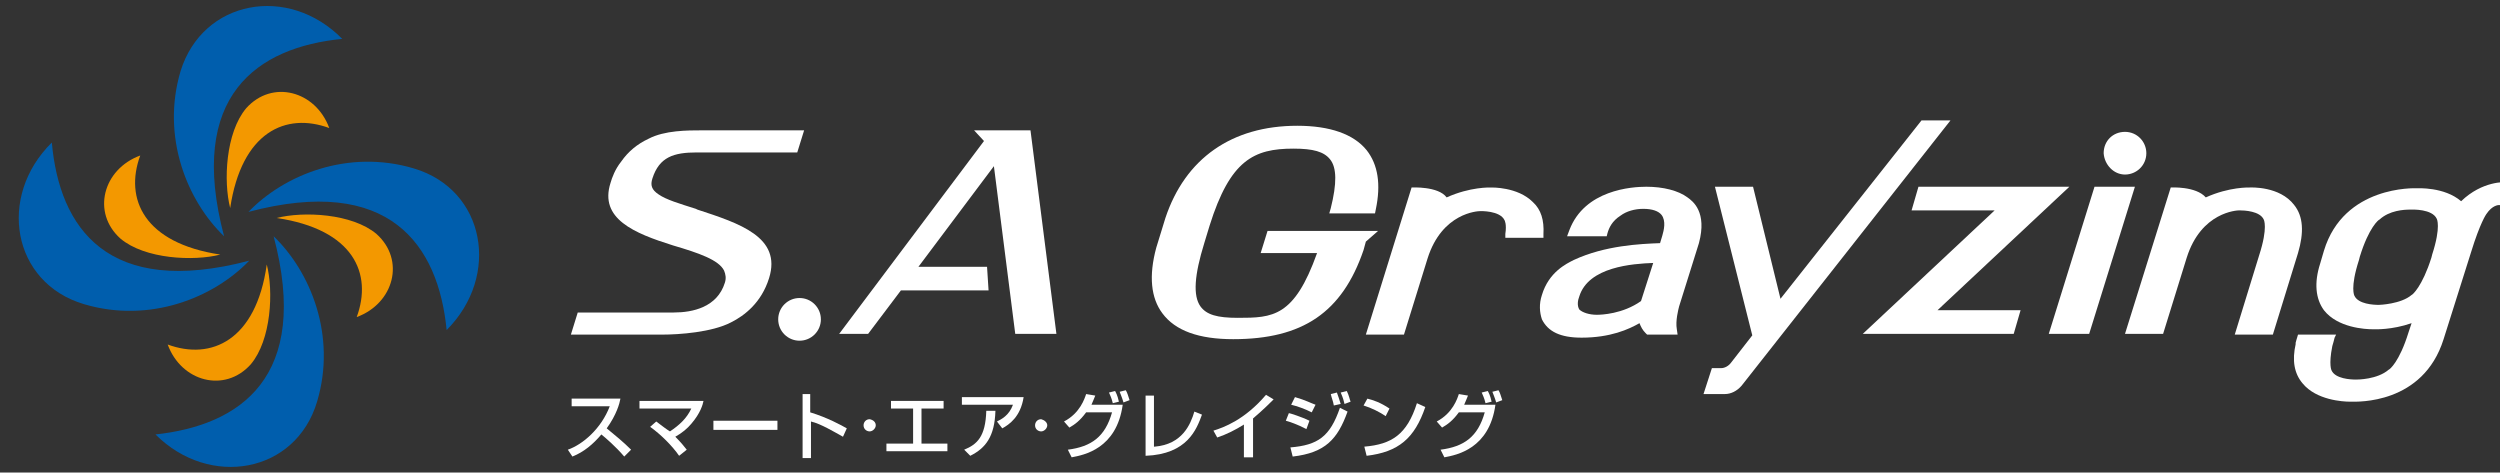
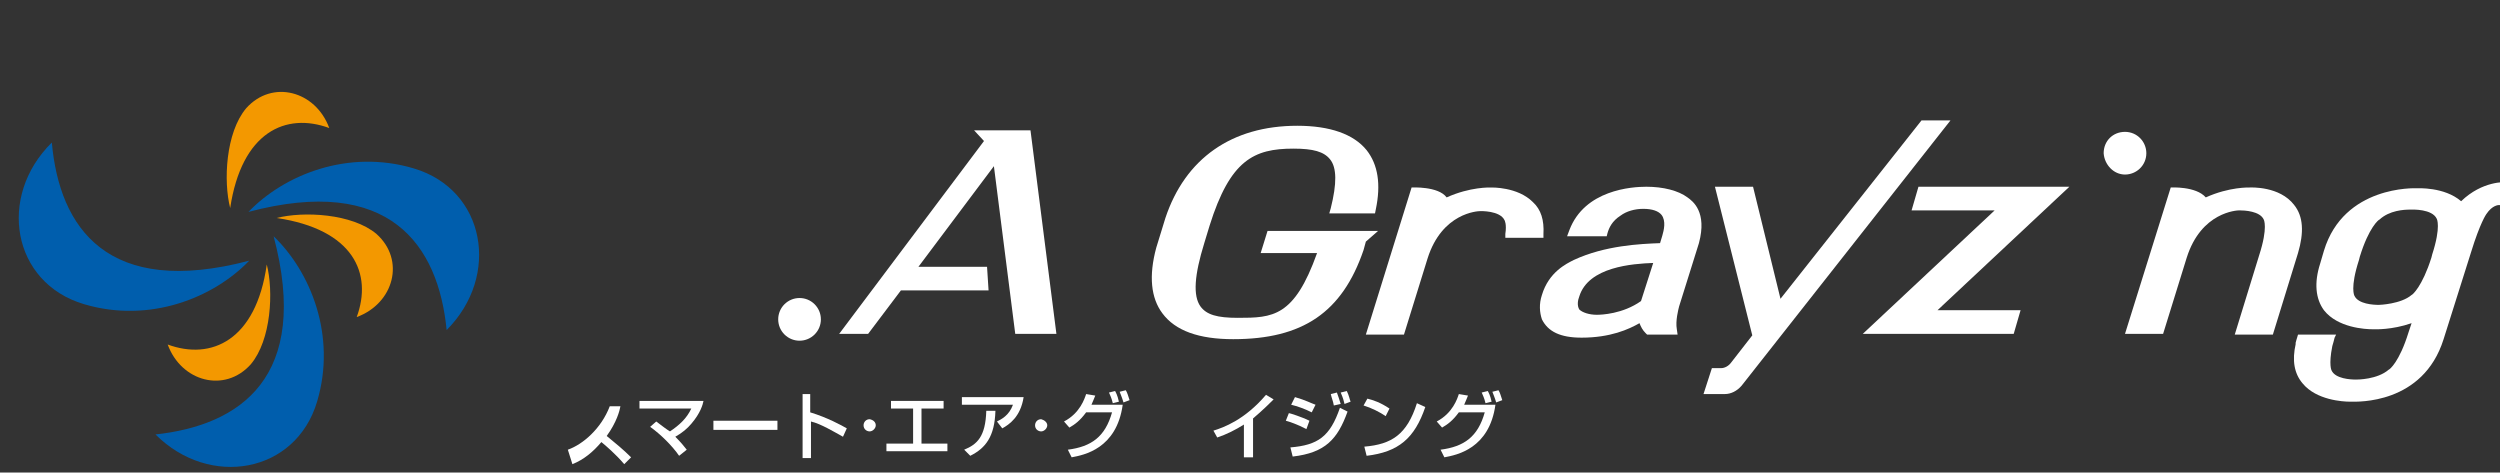
<svg xmlns="http://www.w3.org/2000/svg" version="1.1" id="レイヤー_1" x="0px" y="0px" viewBox="0 0 328 62" style="enable-background:new 0 0 328 62;" xml:space="preserve">
  <rect x="0" y="0" width="328" height="62" fill="#333333" stroke="none" />
  <style type="text/css">
	.st0{fill:#005EAD;}
	.st1{fill:#F39800;}
	.st2{fill:#FFFFFF;}
</style>
  <g>
    <g>
      <g>
-         <path class="st0" d="M29.4,31c-4.8-4.6-8.3-13-5.7-21.7C26.6,0,37.8-2.1,44.9,5.1C33.8,6.2,24.5,12.5,29.4,31z" />
        <path class="st1" d="M30.2,27.3c-0.9-3.5-0.6-9.9,2.1-13.1c3.4-3.8,9.1-2.3,10.9,2.6C37.5,14.7,31.7,17.3,30.2,27.3z" />
      </g>
      <g>
        <path class="st0" d="M35.9,31c4.8,4.6,8.3,13,5.7,21.7c-2.8,9.4-14.1,11.4-21.2,4.3C31.5,55.8,40.8,49.5,35.9,31z" />
        <path class="st1" d="M35,34.7c0.9,3.5,0.6,9.9-2.1,13.1c-3.4,3.8-9.1,2.3-10.9-2.6C27.7,47.3,33.6,44.7,35,34.7z" />
      </g>
      <g>
        <path class="st0" d="M32.7,34.2c-4.6,4.8-13,8.3-21.7,5.7C1.6,37.1-0.4,25.8,6.8,18.7C7.8,29.9,14.1,39.1,32.7,34.2z" />
-         <path class="st1" d="M28.9,33.4c-3.5,0.9-9.9,0.6-13.1-2.1c-3.8-3.4-2.3-9.1,2.6-10.9C16.3,26.1,18.9,31.9,28.9,33.4z" />
      </g>
      <g>
        <path class="st0" d="M32.6,27.8c4.6-4.8,13-8.3,21.7-5.7c9.4,2.8,11.4,14.1,4.3,21.2C57.5,32.1,51.1,22.9,32.6,27.8z" />
        <path class="st1" d="M36.3,28.6c3.5-0.9,9.9-0.6,13.1,2.1c3.8,3.4,2.3,9.1-2.6,10.9C48.9,35.9,46.4,30.1,36.3,28.6z" />
      </g>
    </g>
    <g>
      <path class="st2" d="M166.3,30.3l-0.9,2.9h7.4c-3,8.4-5.8,8.5-10.4,8.5c-2.7,0-4.1-0.4-4.9-1.5c-1-1.4-0.8-4.1,0.5-8.3l0.7-2.3    c2.7-8.6,5.8-10.1,11-10.1c2.6,0,4,0.4,4.8,1.4c0.9,1.1,0.9,3.2,0.1,6.4l-0.2,0.7h6l0.1-0.5c0.7-3.3,0.3-5.9-1.2-7.8    c-1.7-2.1-4.8-3.2-9.1-3.2c-8.6,0-14.7,4.3-17.3,12.1l-1.2,3.9h0c-1,3.7-0.7,6.6,0.8,8.6c1.7,2.3,4.8,3.4,9.3,3.4    c9.1,0,14.3-3.5,17.1-11.7l0.3-1.1l1.6-1.4H166.3z" />
      <polygon class="st2" points="127.8,17.1 129.1,18.5 110.1,43.8 113.9,43.8 118.2,38.1 129.7,38.1 129.5,35 120.5,35 130.4,21.8     133.2,43.8 138.6,43.8 135.2,17.1   " />
-       <path class="st2" d="M92.1,17.1c-1.9,0-4.9,0-7,1.1c-1.5,0.7-2.7,1.7-3.6,3c-0.8,1-1.2,2.1-1.4,2.8c-1.5,4.7,3.1,6.6,8.2,8.2    c3.4,1,6,1.9,6.7,3.3c0.2,0.5,0.3,1,0.1,1.6c-1,3.2-4.2,3.9-6.7,3.9H75.8l-0.9,2.9h12c2.2,0,6.5-0.3,9-1.6c1.8-0.9,4-2.6,5-5.8    c1.7-5.4-3.9-7.2-9.4-9l-0.2-0.1c-2.2-0.7-3.9-1.2-4.9-1.9c-0.9-0.6-1.1-1.2-0.8-2.1c0.9-2.8,2.8-3.4,5.8-3.4h13.2l0.9-2.9    L92.1,17.1z" />
      <path class="st2" d="M278.8,43.8h5l3.1-10c1.9-6,6.6-6.2,6.9-6.2c0.7,0,2.7,0.1,3.2,1.2c0,0,0.6,1-0.6,4.7l-3.2,10.4h5l3.3-10.7    c0.8-2.7,0.7-4.8-0.5-6.3c-1.9-2.5-5.7-2.3-5.8-2.3c-0.1,0-2.7-0.1-5.8,1.3c-1.3-1.5-4.6-1.3-4.6-1.3L278.8,43.8z" />
      <path class="st2" d="M255.9,15.8h-3.8l-18.5,23.4L230,24.5h-5l4.9,19.5l-2.8,3.6c-0.3,0.4-0.8,0.7-1.3,0.7h-1.2l-1.1,3.4h2.8    c0.8,0,1.6-0.4,2.2-1.1L255.9,15.8z" />
      <path class="st2" d="M221.4,25.9c-1.2-0.9-3.2-1.4-5.4-1.4c-1.9,0-8.1,0.4-10.1,5.7l-0.3,0.8h5.2l0.1-0.4c0.2-0.7,0.6-1.6,1.7-2.3    c0.8-0.6,1.9-0.9,3-0.9c1.2,0,2,0.3,2.4,0.8c0.6,0.8,0.3,2,0.1,2.7l-0.3,1c-2.6,0.1-7.2,0.3-11.3,2.2c-1,0.5-3.3,1.6-4.2,4.6    c-0.4,1.2-0.3,2.3,0,3.2c0.8,1.6,2.4,2.4,5.2,2.4c3.8,0,6.2-1.1,7.6-1.9c0.2,0.5,0.4,0.9,0.8,1.3l0.2,0.2h4l-0.1-0.7    c-0.2-1.1,0.2-2.6,0.3-3l2.6-8.3C224,27.8,222.1,26.4,221.4,25.9z M216.9,34.5l-1.6,5c-2.4,1.7-5.2,1.8-5.8,1.8    c-1,0-1.9-0.3-2.3-0.7c-0.3-0.5-0.2-1.2,0-1.7C208.4,35,214.2,34.6,216.9,34.5z" />
      <path class="st2" d="M301.2,45.1c-0.5,2.2-0.2,3.9,0.9,5.2c1.8,2.2,5.3,2.4,6.2,2.4c0.1,0,0.2,0,0.2,0c0.7,0,9.4,0.4,12.1-8.2    l3.6-11.4c1.2-3.9,2-5,2-5c0.8-1.2,1.6-1.2,1.7-1.2l0.5,0.1l1-3l-0.7-0.1c0,0-3-0.2-5.8,2.5c-2.2-1.9-5.7-1.7-5.9-1.7    c-0.1,0-9.5-0.4-12.1,8.2l-0.5,1.7c-0.8,2.5-0.6,4.6,0.5,6.1c1.8,2.3,5.4,2.5,6.4,2.5c0.2,0,0.2,0,0.3,0c0,0,2.2,0.1,4.8-0.8    l-0.4,1.2c-1.2,3.9-2.5,4.9-2.6,4.9c-1.5,1.3-4.1,1.3-4.3,1.3c-0.7,0-2.7-0.1-3.2-1.2c0,0-0.4-0.7,0.1-3.2    c0.1-0.3,0.2-0.7,0.3-1.1l0.2-0.4l-5,0C301.4,44.3,301.1,45.1,301.2,45.1z M319,33.8c-1.2,3.8-2.5,4.9-2.6,4.9    c-1.4,1.2-4.2,1.3-4.3,1.3c-0.7,0-2.7-0.1-3.2-1.2c0,0-0.6-1,0.6-4.7l0.1-0.4c1.2-3.9,2.5-4.9,2.6-4.9c1.3-1.2,3.2-1.3,4-1.3    c0.2,0,0.3,0,0.3,0c0,0,2.6-0.1,3.2,1.2c0,0,0.6,1-0.6,4.7L319,33.8z" />
      <path class="st2" d="M197.5,31.2h5l0-0.5c0.1-1.8-0.3-3.2-1.4-4.2c-2-2-5.4-1.9-5.5-1.9c-0.1,0-2.7-0.1-5.8,1.3    c-1.1-1.5-4.6-1.3-4.6-1.3l-6,19.3h5l3.1-10c1.9-6,6.6-6.2,6.9-6.2c0,0,2.6-0.1,3.2,1.2c0,0,0.3,0.5,0.1,1.8L197.5,31.2z" />
      <g>
-         <polygon class="st2" points="274.8,24.5 268.8,43.8 274.1,43.8 280.1,24.5    " />
        <path class="st2" d="M278.8,22.9c1.5,0,2.8-1.2,2.8-2.8c0-1.5-1.2-2.8-2.8-2.8s-2.8,1.2-2.8,2.8     C276.1,21.6,277.3,22.9,278.8,22.9z" />
      </g>
      <circle class="st2" cx="104.9" cy="41.9" r="2.8" />
      <polygon class="st2" points="264.2,43.8 265.1,40.7 254.2,40.7 271.5,24.5 251.7,24.5 250.8,27.6 261.7,27.6 244.4,43.8   " />
    </g>
    <g>
-       <path class="st2" d="M74.5,59c2-0.7,4.4-2.8,5.5-5.7H75v-1h6.4c-0.1,0.6-0.5,2.1-1.8,3.9c1.1,0.9,2.2,1.8,3.2,2.8l-0.9,0.9    c-1.1-1.3-2.5-2.5-3-2.9c-1.1,1.3-2.3,2.3-3.8,2.9L74.5,59z" />
+       <path class="st2" d="M74.5,59c2-0.7,4.4-2.8,5.5-5.7H75h6.4c-0.1,0.6-0.5,2.1-1.8,3.9c1.1,0.9,2.2,1.8,3.2,2.8l-0.9,0.9    c-1.1-1.3-2.5-2.5-3-2.9c-1.1,1.3-2.3,2.3-3.8,2.9L74.5,59z" />
      <path class="st2" d="M89.1,59.8c-0.9-1.3-2.4-2.8-3.8-3.8l0.8-0.7c0.8,0.6,1.3,1,1.8,1.3c1.2-0.8,2.2-1.7,2.8-3h-6.8v-1h8.4    c-0.1,0.5-0.4,1.6-1.6,3c-0.5,0.6-1.2,1.2-2.1,1.7c0.7,0.7,1.2,1.3,1.5,1.7L89.1,59.8z" />
      <path class="st2" d="M102,55.2v1.2h-8.4v-1.2H102z" />
      <path class="st2" d="M106.3,51.7v2.4c2.3,0.7,4.1,1.7,4.8,2.1l-0.5,1.1c-1.1-0.6-2.9-1.7-4.2-2v4.8h-1.1v-8.4H106.3z" />
      <path class="st2" d="M114.9,55.8c0,0.4-0.4,0.8-0.8,0.8c-0.4,0-0.8-0.3-0.8-0.8c0-0.4,0.3-0.8,0.8-0.8    C114.6,55.1,114.9,55.4,114.9,55.8z" />
      <path class="st2" d="M123.8,52.6v1h-2.9v4.6h3.4v1h-8v-1h3.5v-4.6h-2.9v-1H123.8z" />
      <path class="st2" d="M134.3,52.1c-0.4,2.6-1.9,3.6-2.8,4.1l-0.7-0.9c0.6-0.3,1.6-0.8,2.1-2.2h-6.7v-1H134.3z M126.5,59    c1.7-0.7,2.8-1.7,2.9-5.1l1.2,0c-0.1,3.4-1.3,4.9-3.3,5.9L126.5,59z" />
      <path class="st2" d="M137.4,55.8c0,0.4-0.4,0.8-0.8,0.8c-0.4,0-0.8-0.3-0.8-0.8c0-0.4,0.3-0.8,0.8-0.8    C137,55.1,137.4,55.4,137.4,55.8z" />
      <path class="st2" d="M139.6,55.3c2.1-1.1,2.7-3,2.9-3.6l1.2,0.2c-0.1,0.3-0.3,0.7-0.5,1.2h4.1c-0.8,5.8-5.1,6.6-6.7,6.9l-0.5-1    c3.1-0.4,4.9-1.7,5.8-4.9h-3.4c-0.8,1.1-1.5,1.6-2.2,2L139.6,55.3z M146,52.9c-0.2-0.8-0.3-0.9-0.5-1.4l0.8-0.2    c0.1,0.2,0.3,0.5,0.5,1.4L146,52.9z M147.4,52.8c-0.2-0.7-0.4-1.1-0.5-1.4l0.8-0.2c0.2,0.3,0.3,0.7,0.5,1.3L147.4,52.8z" />
-       <path class="st2" d="M151.5,58.6c3.6-0.3,4.7-2.9,5.2-4.6l1,0.4c-0.7,1.9-1.9,5.2-7.4,5.4v-7.9h1.1V58.6z" />
      <path class="st2" d="M164.3,60h-1.1v-4.3c-1.1,0.7-2.3,1.3-3.5,1.7l-0.5-0.9c1.3-0.4,4.1-1.4,6.9-4.7l1,0.6    c-0.4,0.4-1.4,1.4-2.7,2.5V60z" />
      <path class="st2" d="M171.4,56.3c-1.1-0.6-2.3-1-2.7-1.1l0.4-1c0.1,0,1.7,0.5,2.7,1L171.4,56.3z M169.3,58.7    c3.6-0.3,5.2-1.4,6.5-5.2l1,0.5c-1.3,3.6-2.9,5.4-7.2,5.9L169.3,58.7z M172.1,54.1c-1-0.5-1.9-0.8-2.7-1l0.5-1    c1.4,0.4,2.1,0.8,2.7,1L172.1,54.1z M175,53.2c-0.1-0.6-0.3-1-0.4-1.5l0.8-0.2c0.2,0.6,0.3,0.8,0.5,1.5L175,53.2z M176.4,53    c-0.2-0.9-0.4-1.2-0.5-1.5l0.8-0.2c0.3,0.6,0.4,1.2,0.5,1.4L176.4,53z" />
      <path class="st2" d="M181.8,54.6c-0.7-0.5-1.9-1.1-2.9-1.4l0.5-0.9c0.8,0.2,1.7,0.5,2.9,1.3L181.8,54.6z M179,58.6    c3.6-0.3,5.6-1.6,6.9-5.7l1.1,0.5c-1.4,4.1-3.5,5.9-7.7,6.4L179,58.6z" />
      <path class="st2" d="M188.5,55.3c2.1-1.1,2.7-3,2.9-3.6l1.2,0.2c-0.1,0.3-0.3,0.7-0.5,1.2h4.1c-0.8,5.8-5.1,6.6-6.7,6.9l-0.5-1    c3.1-0.4,4.9-1.7,5.8-4.9h-3.4c-0.8,1.1-1.5,1.6-2.2,2L188.5,55.3z M194.9,52.9c-0.2-0.8-0.3-0.9-0.5-1.4l0.8-0.2    c0.1,0.2,0.3,0.5,0.5,1.4L194.9,52.9z M196.3,52.8c-0.2-0.7-0.4-1.1-0.5-1.4l0.8-0.2c0.2,0.3,0.3,0.7,0.5,1.3L196.3,52.8z" />
    </g>
  </g>
</svg>